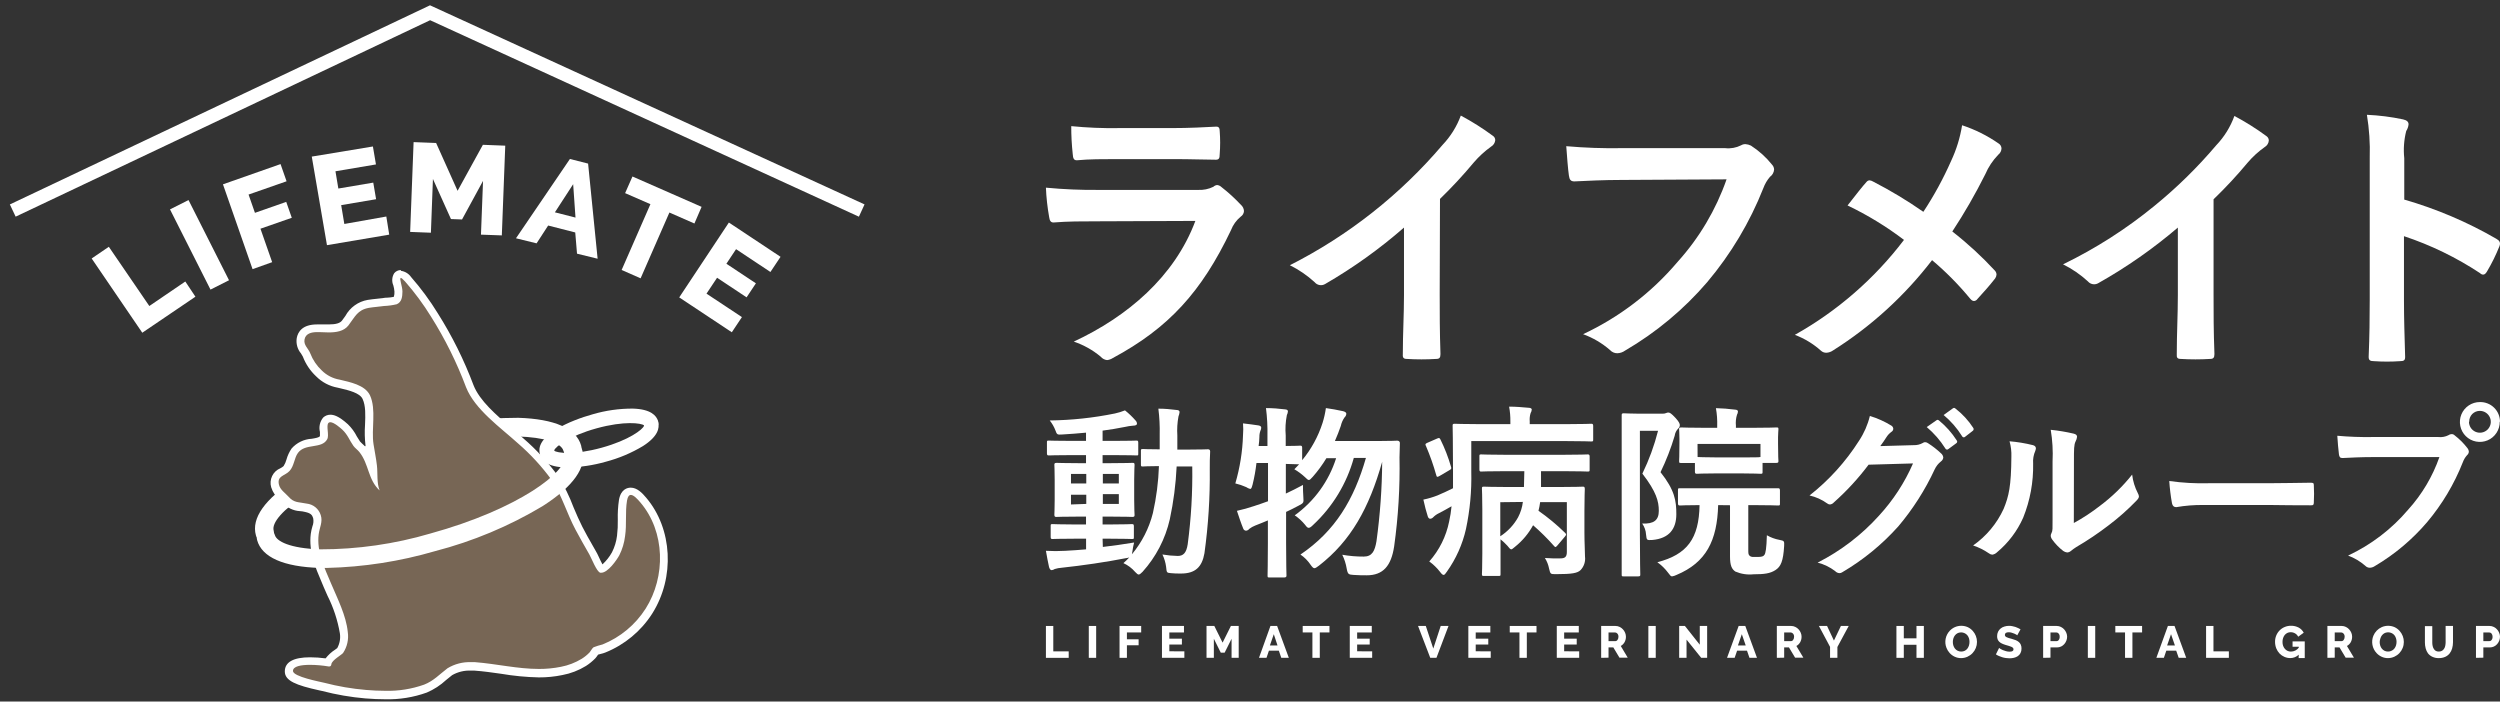
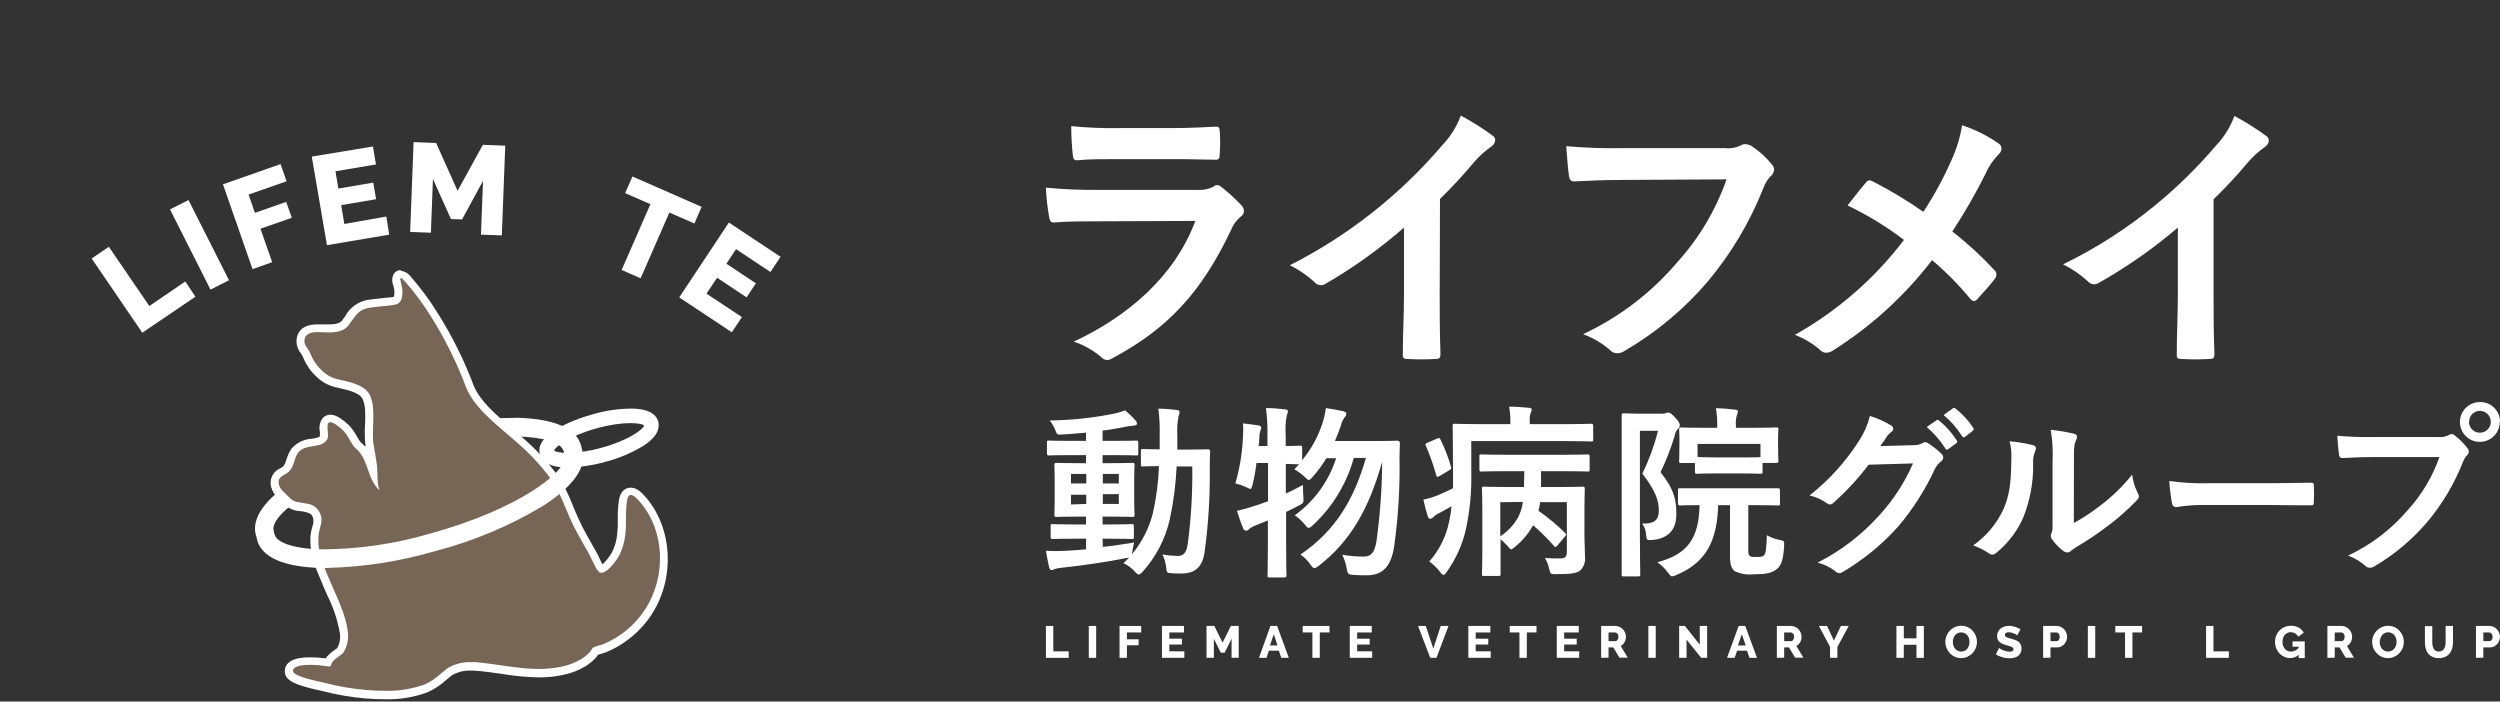
<svg xmlns="http://www.w3.org/2000/svg" width="196" height="55" viewBox="0 0 196 55" fill="none">
  <rect x="0" y="0" width="196" height="55" fill="#333333" stroke="none" />
  <path d="M11.155 26.086L7.187 20.265L8.532 19.348L11.707 23.991L14.528 22.07L15.321 23.261L11.155 26.086Z" fill="white" />
  <path d="M16.503 22.705L13.328 16.416L14.78 15.685L17.955 21.971L16.503 22.705Z" fill="white" />
  <path d="M19.801 21.102L17.48 14.451L21.995 12.864L22.467 14.213L19.487 15.253L19.987 16.686L22.44 15.828L22.876 17.074L20.42 17.931L21.337 20.554L19.801 21.102Z" fill="white" />
  <path d="M30.288 16.975L30.514 18.396L25.634 19.221L24.443 12.277L29.236 11.484L29.475 12.892L26.3 13.428L26.526 14.781L29.264 14.317L29.486 15.618L26.749 16.082L26.995 17.559L30.288 16.975Z" fill="white" />
  <path d="M37.708 18.396L37.87 14.182L36.224 17.206L35.355 17.174L33.942 14.031L33.783 18.245L32.156 18.182L32.426 11.142L34.192 11.21L35.874 14.96L37.858 11.353L39.612 11.42L39.343 18.455L37.708 18.396Z" fill="white" />
-   <path d="M44.682 12.463L46.107 12.825L46.853 20.284L45.238 19.888L45.099 18.225L42.976 17.681L42.068 19.078L40.453 18.681L44.682 12.463ZM45.119 17.058L44.936 14.44L43.504 16.646L45.119 17.058Z" fill="white" />
  <path d="M54.442 17.523L52.481 16.662L50.224 21.82L48.736 21.166L50.993 16.007L49.009 15.142L49.585 13.837L55.005 16.217L54.442 17.523Z" fill="white" />
  <path d="M58.167 24.86L57.374 26.05L53.251 23.316L57.144 17.447L61.195 20.134L60.401 21.324L57.707 19.535L56.949 20.677L59.263 22.213L58.532 23.312L56.219 21.776L55.39 23.022L58.167 24.86Z" fill="white" />
-   <path d="M67.559 16.507L33.716 1L1 16.507" stroke="white" stroke-width="1.06" stroke-miterlimit="10" />
  <path d="M20.758 42.501C20.599 42.502 20.446 42.449 20.32 42.353C20.195 42.257 20.104 42.122 20.063 41.97C19.69 40.628 20.77 39.109 23.178 37.573C25.321 36.204 28.309 34.954 31.598 34.045C34.534 33.189 37.576 32.755 40.633 32.756C43.486 32.843 45.193 33.597 45.562 34.938C45.588 35.03 45.596 35.125 45.585 35.22C45.574 35.314 45.544 35.406 45.498 35.489C45.452 35.572 45.39 35.645 45.315 35.704C45.241 35.763 45.155 35.807 45.064 35.833C44.972 35.859 44.877 35.867 44.782 35.856C44.688 35.845 44.596 35.816 44.513 35.769C44.43 35.723 44.357 35.661 44.298 35.586C44.239 35.512 44.195 35.426 44.169 35.335C43.832 34.109 38.915 33.545 31.983 35.454C25.051 37.363 21.115 40.374 21.456 41.6C21.506 41.786 21.48 41.983 21.385 42.15C21.29 42.316 21.133 42.438 20.948 42.489C20.886 42.503 20.821 42.507 20.758 42.501V42.501Z" fill="white" />
  <path d="M42.88 35.982C42.755 35.981 42.633 35.94 42.533 35.864C42.434 35.788 42.362 35.682 42.328 35.561C41.931 34.137 44.741 32.954 46.459 32.482C47.482 32.181 48.543 32.03 49.609 32.034C51.026 32.073 51.463 32.585 51.593 33.01C51.639 33.154 51.625 33.311 51.554 33.446C51.484 33.58 51.363 33.681 51.218 33.726C51.074 33.771 50.917 33.757 50.783 33.687C50.648 33.617 50.548 33.496 50.502 33.351C50.276 33.168 48.943 32.982 46.772 33.581C44.602 34.18 43.554 35.022 43.451 35.299C43.481 35.439 43.456 35.585 43.383 35.707C43.309 35.829 43.192 35.919 43.054 35.958C42.998 35.976 42.939 35.984 42.88 35.982V35.982Z" fill="white" />
  <path d="M30.201 54.449C29.737 54.449 29.241 54.429 28.674 54.381C27.553 54.286 26.442 54.096 25.352 53.814L25.126 53.762C23.277 53.366 22.654 53.056 22.654 52.572C22.654 52.088 23.214 51.778 24.309 51.778C24.774 51.781 25.238 51.818 25.698 51.889C25.872 51.567 26.133 51.301 26.452 51.12C26.524 51.071 26.595 51.017 26.662 50.961C26.924 50.541 27.028 50.042 26.956 49.552C26.776 48.492 26.439 47.465 25.956 46.505C25.852 46.275 25.753 46.053 25.662 45.83L25.511 45.477C25.019 44.327 24.507 43.136 24.674 41.823C24.7 41.64 24.739 41.46 24.789 41.283C24.893 41.019 24.913 40.729 24.845 40.454C24.788 40.264 24.675 40.096 24.52 39.973C24.366 39.849 24.177 39.776 23.98 39.763C23.825 39.728 23.69 39.712 23.583 39.692C23.355 39.683 23.132 39.627 22.927 39.527C22.722 39.428 22.54 39.286 22.392 39.112C22.325 39.037 22.25 38.97 22.174 38.898C21.898 38.685 21.694 38.393 21.587 38.061C21.513 37.834 21.532 37.587 21.638 37.374C21.744 37.16 21.929 36.997 22.154 36.918C22.275 36.857 22.386 36.778 22.484 36.684C22.622 36.496 22.721 36.283 22.777 36.057C22.851 35.784 22.969 35.526 23.127 35.291C23.301 35.094 23.514 34.935 23.752 34.823C23.99 34.711 24.248 34.649 24.511 34.641C24.968 34.565 25.257 34.51 25.392 34.244C25.423 34.081 25.423 33.914 25.392 33.752C25.353 33.603 25.347 33.448 25.374 33.297C25.402 33.147 25.462 33.004 25.551 32.879C25.647 32.79 25.773 32.742 25.904 32.744C26.011 32.744 26.333 32.744 27.063 33.41C27.325 33.663 27.541 33.96 27.702 34.287C27.784 34.439 27.874 34.586 27.971 34.728C28.033 34.803 28.1 34.872 28.174 34.934C28.266 35.016 28.352 35.103 28.432 35.196C28.763 35.651 29.011 36.16 29.166 36.7L29.261 36.974C29.261 36.803 29.261 36.64 29.233 36.486C29.19 36.136 29.13 35.779 29.067 35.434C29.035 35.236 28.999 35.037 28.967 34.835C28.905 34.308 28.893 33.777 28.932 33.248C28.963 32.478 28.995 31.684 28.713 31.077C28.432 30.47 27.479 30.24 26.781 30.073L26.555 30.022C25.969 29.925 25.428 29.648 25.007 29.228C24.578 28.828 24.246 28.335 24.035 27.788C23.987 27.68 23.927 27.577 23.857 27.482C23.742 27.35 23.657 27.194 23.607 27.025C23.558 26.857 23.546 26.68 23.571 26.506C23.734 25.693 24.579 25.693 24.857 25.693H25.047H25.257C25.424 25.693 25.595 25.693 25.769 25.693C26.444 25.693 26.845 25.562 27.067 25.268C27.17 25.137 27.257 25.01 27.34 24.891C27.706 24.371 28.019 23.919 28.88 23.768C29.102 23.729 29.325 23.709 29.551 23.685C29.777 23.661 29.892 23.649 30.059 23.625C30.154 23.625 30.277 23.602 30.408 23.59C30.605 23.585 30.801 23.558 30.991 23.506C31.178 23.431 31.237 23.264 31.241 22.8C31.23 22.614 31.198 22.431 31.146 22.252C31.07 21.939 31.023 21.729 31.146 21.562C31.216 21.484 31.315 21.437 31.42 21.431C31.602 21.431 31.757 21.562 31.995 21.828C32.76 22.693 33.451 23.623 34.058 24.605C35.171 26.37 36.102 28.244 36.836 30.196C37.344 31.49 38.677 32.629 39.856 33.637C40.197 33.926 40.526 34.208 40.824 34.482C41.83 35.349 42.733 36.328 43.514 37.402C43.988 38.155 44.387 38.952 44.705 39.783C44.923 40.303 45.149 40.843 45.407 41.339C45.665 41.835 45.947 42.319 46.2 42.795L46.482 43.287C46.53 43.374 46.597 43.517 46.673 43.684C46.804 43.994 46.966 44.291 47.157 44.569C47.458 44.529 48.034 43.827 48.28 43.378C48.503 42.939 48.645 42.463 48.7 41.974C48.754 41.542 48.775 41.107 48.764 40.672C48.75 40.173 48.779 39.674 48.851 39.18C48.954 38.565 49.28 38.474 49.462 38.474C49.788 38.474 50.089 38.751 50.442 39.168C52.426 41.485 52.609 45.148 50.887 47.878C50.044 49.194 48.812 50.216 47.363 50.802C47.28 50.834 47.161 50.866 47.038 50.898C46.927 50.923 46.818 50.956 46.712 50.997C46.675 51.041 46.641 51.087 46.609 51.136C46.565 51.203 46.515 51.268 46.462 51.33C46.258 51.54 46.03 51.726 45.784 51.886C45.248 52.214 44.656 52.441 44.038 52.556C43.453 52.675 42.857 52.733 42.26 52.731C41.279 52.708 40.3 52.614 39.332 52.449C38.645 52.35 37.935 52.247 37.229 52.199H36.955C36.367 52.17 35.783 52.315 35.276 52.616C35.11 52.743 34.951 52.874 34.796 53.013C34.377 53.404 33.894 53.72 33.368 53.949C32.353 54.311 31.279 54.481 30.201 54.449V54.449Z" fill="#776655" />
  <path d="M31.416 21.784C31.467 21.784 31.57 21.868 31.761 22.074C32.514 22.932 33.194 23.852 33.793 24.824C34.893 26.571 35.813 28.426 36.538 30.359C37.225 32.105 39.261 33.534 40.61 34.76C41.596 35.612 42.481 36.575 43.248 37.629C44.042 38.819 44.439 40.243 45.113 41.513C45.459 42.172 45.836 42.819 46.205 43.469C46.383 43.787 46.788 44.846 47.066 44.902H47.141C47.669 44.902 48.371 43.874 48.554 43.533C48.791 43.062 48.944 42.553 49.006 42.029C49.145 41.108 49.006 40.152 49.157 39.252C49.212 38.926 49.323 38.803 49.458 38.803C49.681 38.803 49.966 39.113 50.2 39.386C52.164 41.684 52.204 45.219 50.617 47.719C49.811 48.983 48.63 49.964 47.24 50.525C47 50.584 46.764 50.658 46.534 50.747C46.427 50.818 46.324 51.029 46.228 51.144C46.044 51.337 45.836 51.506 45.609 51.648C45.106 51.955 44.55 52.169 43.971 52.279C43.406 52.392 42.832 52.448 42.256 52.445C40.578 52.445 38.947 52.048 37.245 51.913H36.951C36.294 51.885 35.644 52.052 35.082 52.394C34.467 52.862 33.991 53.386 33.253 53.675C32.274 54.022 31.24 54.186 30.201 54.159C29.694 54.159 29.19 54.132 28.702 54.092C27.598 53.999 26.504 53.812 25.432 53.532C25.103 53.449 22.968 53.052 22.968 52.604C22.968 52.235 23.599 52.124 24.309 52.124C24.798 52.127 25.287 52.169 25.769 52.251H25.813C25.983 52.251 25.98 52.064 25.98 52.064C26.039 51.747 26.773 51.35 26.896 51.195C27.219 50.711 27.35 50.124 27.265 49.548C27.138 48.255 26.452 46.922 25.952 45.735C25.452 44.549 24.813 43.247 24.984 41.89C25.051 41.351 25.321 40.922 25.146 40.382C25.07 40.141 24.925 39.927 24.729 39.767C24.533 39.607 24.295 39.508 24.043 39.482C23.381 39.343 23.063 39.442 22.611 38.93C22.353 38.644 21.972 38.406 21.873 38.01C21.694 37.295 22.329 37.323 22.698 36.926C23.067 36.529 23.063 35.91 23.361 35.506C23.936 34.732 25.218 35.22 25.65 34.442C25.833 34.117 25.543 33.355 25.757 33.153C25.775 33.135 25.796 33.121 25.819 33.113C25.843 33.104 25.867 33.1 25.892 33.101C26.19 33.101 26.706 33.565 26.841 33.688C27.265 34.085 27.4 34.526 27.706 34.954C27.829 35.129 28.039 35.268 28.174 35.438C28.936 36.391 28.837 37.601 29.761 38.45C29.527 37.855 29.622 37.125 29.551 36.494C29.487 35.934 29.372 35.387 29.285 34.831C29.098 33.641 29.519 32.113 29.007 30.994C28.61 30.169 27.42 29.958 26.626 29.764C26.098 29.675 25.61 29.424 25.23 29.046C24.831 28.673 24.521 28.214 24.325 27.705C24.174 27.308 23.785 27.062 23.877 26.602C23.968 26.141 24.428 26.038 24.853 26.038H25.031C25.257 26.038 25.511 26.062 25.765 26.062C26.357 26.062 26.956 25.974 27.313 25.518C27.845 24.824 28.019 24.296 28.932 24.133C29.329 24.066 29.725 24.05 30.102 23.991C30.441 23.977 30.777 23.931 31.106 23.852C31.503 23.681 31.547 23.256 31.551 22.86C31.555 22.463 31.277 21.8 31.424 21.8L31.416 21.784ZM31.424 21.173C31.324 21.172 31.225 21.194 31.135 21.238C31.044 21.281 30.965 21.344 30.904 21.423C30.816 21.566 30.764 21.728 30.753 21.895C30.742 22.063 30.772 22.23 30.84 22.384C30.883 22.537 30.911 22.693 30.924 22.852C30.934 22.994 30.918 23.136 30.876 23.272C30.713 23.307 30.547 23.328 30.38 23.336C30.245 23.336 30.122 23.348 30.011 23.372C29.844 23.395 29.682 23.411 29.515 23.427C29.348 23.443 29.059 23.475 28.821 23.514C28.454 23.578 28.108 23.724 27.806 23.942C27.504 24.159 27.256 24.441 27.079 24.768C26.999 24.883 26.912 25.006 26.813 25.133C26.654 25.34 26.333 25.435 25.765 25.435C25.599 25.435 25.428 25.435 25.269 25.435H25.051H24.853C23.71 25.435 23.357 26.014 23.265 26.502C23.231 26.716 23.243 26.935 23.3 27.144C23.358 27.353 23.459 27.547 23.599 27.712C23.653 27.789 23.701 27.87 23.742 27.955C23.967 28.542 24.322 29.072 24.781 29.502C25.242 29.968 25.835 30.28 26.48 30.395L26.71 30.45C27.345 30.601 28.214 30.808 28.428 31.28C28.678 31.819 28.65 32.542 28.618 33.307C28.58 33.855 28.593 34.405 28.658 34.95C28.658 34.99 28.658 35.029 28.678 35.069C28.589 34.961 28.491 34.862 28.384 34.772C28.327 34.723 28.274 34.67 28.226 34.613C28.138 34.486 28.059 34.347 27.976 34.216C27.798 33.862 27.562 33.54 27.277 33.264C26.539 32.593 26.142 32.514 25.904 32.514C25.693 32.512 25.49 32.591 25.337 32.736C25.209 32.892 25.119 33.075 25.075 33.271C25.031 33.468 25.034 33.672 25.083 33.867C25.09 33.978 25.09 34.089 25.083 34.2C25 34.299 24.781 34.343 24.444 34.399C24.141 34.414 23.845 34.49 23.572 34.622C23.299 34.754 23.056 34.94 22.857 35.168C22.679 35.431 22.545 35.72 22.46 36.026C22.412 36.208 22.335 36.382 22.234 36.541C22.157 36.609 22.071 36.666 21.98 36.712C21.697 36.828 21.467 37.045 21.335 37.32C21.202 37.596 21.176 37.91 21.262 38.204C21.383 38.594 21.619 38.939 21.94 39.192L22.139 39.39C22.31 39.592 22.521 39.756 22.759 39.874C22.996 39.991 23.255 40.059 23.519 40.073C23.642 40.073 23.769 40.105 23.916 40.136C24.357 40.232 24.472 40.367 24.551 40.617C24.596 40.836 24.576 41.064 24.492 41.271C24.435 41.461 24.393 41.655 24.365 41.85C24.19 43.247 24.741 44.533 25.23 45.672C25.277 45.787 25.329 45.902 25.376 46.021C25.472 46.243 25.571 46.469 25.674 46.7C26.143 47.63 26.471 48.625 26.646 49.652C26.707 50.05 26.635 50.458 26.44 50.81L26.273 50.933C25.987 51.117 25.735 51.347 25.527 51.616C25.125 51.561 24.719 51.533 24.313 51.532C23.008 51.532 22.329 51.906 22.329 52.64C22.329 53.374 23.206 53.723 25.047 54.128L25.265 54.175C26.371 54.463 27.5 54.657 28.638 54.755C29.209 54.802 29.717 54.822 30.19 54.822C31.305 54.852 32.417 54.673 33.467 54.294C34.025 54.054 34.538 53.72 34.983 53.306C35.142 53.175 35.292 53.048 35.451 52.929C35.903 52.672 36.42 52.549 36.939 52.576H37.193C37.888 52.624 38.59 52.727 39.272 52.822C40.255 52.99 41.248 53.086 42.245 53.108C42.863 53.112 43.48 53.05 44.086 52.925C44.742 52.803 45.37 52.561 45.939 52.211C46.206 52.04 46.452 51.839 46.673 51.612C46.739 51.539 46.798 51.461 46.851 51.378C46.862 51.358 46.876 51.339 46.891 51.322L47.097 51.267C47.222 51.24 47.344 51.203 47.462 51.156C48.973 50.546 50.256 49.481 51.133 48.108C52.93 45.267 52.72 41.45 50.665 39.025C50.335 38.629 49.938 38.232 49.446 38.232C49.22 38.232 48.673 38.327 48.526 39.2C48.451 39.711 48.42 40.227 48.435 40.743C48.445 41.164 48.425 41.584 48.375 42.001C48.32 42.455 48.185 42.895 47.978 43.303C47.782 43.656 47.53 43.974 47.232 44.247C47.125 44.053 46.998 43.775 46.931 43.632C46.863 43.489 46.788 43.323 46.728 43.235C46.633 43.073 46.538 42.906 46.447 42.739C46.177 42.267 45.899 41.779 45.653 41.295C45.407 40.811 45.189 40.303 44.962 39.767C44.648 38.924 44.249 38.114 43.772 37.351C42.979 36.256 42.062 35.257 41.038 34.375C40.733 34.097 40.407 33.815 40.058 33.522C38.911 32.538 37.606 31.423 37.126 30.204C36.386 28.231 35.446 26.339 34.32 24.558C33.704 23.556 33.004 22.607 32.229 21.721C32.138 21.589 32.02 21.478 31.883 21.394C31.747 21.31 31.594 21.255 31.436 21.233L31.424 21.173Z" fill="white" />
  <path d="M25.634 44.525C25.448 44.525 25.265 44.525 25.087 44.525C22.23 44.442 20.528 43.688 20.159 42.347C20.133 42.255 20.125 42.16 20.136 42.065C20.147 41.971 20.176 41.879 20.222 41.796C20.268 41.713 20.331 41.64 20.405 41.581C20.48 41.522 20.565 41.478 20.657 41.452C20.748 41.426 20.844 41.418 20.938 41.429C21.033 41.44 21.124 41.469 21.207 41.516C21.29 41.562 21.363 41.624 21.422 41.699C21.482 41.773 21.525 41.858 21.551 41.95C21.678 42.422 22.694 42.997 25.123 43.069C28.036 43.069 30.934 42.652 33.729 41.831C40.665 39.922 44.598 36.914 44.256 35.684C44.204 35.5 44.227 35.302 44.32 35.134C44.413 34.966 44.57 34.842 44.754 34.79C44.939 34.737 45.137 34.76 45.305 34.853C45.473 34.947 45.596 35.103 45.649 35.288C46.022 36.629 44.943 38.148 42.534 39.684C39.91 41.255 37.075 42.441 34.114 43.208C31.357 44.014 28.506 44.456 25.634 44.525Z" fill="white" />
  <path d="M44.526 36.648H44.332C42.915 36.609 42.479 36.097 42.348 35.672C42.303 35.528 42.317 35.371 42.387 35.237C42.457 35.102 42.578 35.001 42.723 34.956C42.867 34.911 43.024 34.925 43.158 34.995C43.293 35.066 43.394 35.186 43.439 35.331C43.669 35.518 44.998 35.7 47.169 35.101C49.339 34.502 50.387 33.665 50.49 33.387C50.459 33.241 50.486 33.089 50.566 32.963C50.646 32.837 50.771 32.747 50.916 32.712C51.061 32.678 51.214 32.701 51.342 32.777C51.47 32.854 51.563 32.977 51.601 33.121C51.716 33.545 51.601 34.208 50.411 34.97C49.497 35.519 48.51 35.934 47.478 36.204C46.517 36.478 45.525 36.627 44.526 36.648V36.648Z" fill="white" />
  <path d="M85.995 17.351C84.86 17.351 83.695 17.351 82.59 17.443C82.383 17.443 82.291 17.305 82.253 17.013C82.117 16.253 82.032 15.484 82 14.713C83.386 14.845 84.779 14.903 86.171 14.889H93.924C94.34 14.911 94.754 14.827 95.128 14.644C95.209 14.565 95.314 14.517 95.427 14.506C95.554 14.522 95.672 14.578 95.764 14.667C96.312 15.093 96.824 15.563 97.298 16.07C97.366 16.13 97.422 16.203 97.461 16.284C97.501 16.366 97.523 16.455 97.528 16.545C97.523 16.633 97.498 16.719 97.454 16.795C97.41 16.871 97.349 16.935 97.275 16.983C96.931 17.265 96.666 17.632 96.508 18.048C94.208 22.879 91.623 25.716 87.245 28.07C87.109 28.159 86.954 28.214 86.793 28.232C86.598 28.209 86.42 28.113 86.294 27.963C85.671 27.442 84.955 27.042 84.185 26.782C88.38 24.827 92.084 21.698 93.717 17.32L85.995 17.351ZM87.529 12.474C86.509 12.474 85.374 12.474 84.423 12.566C84.193 12.566 84.124 12.428 84.101 12.067C84.022 11.344 83.984 10.617 83.986 9.889C85.224 10.011 86.469 10.063 87.713 10.043H91.792C93.272 10.043 94.468 9.974 95.358 9.928C95.557 9.928 95.626 10.043 95.626 10.296C95.672 10.886 95.672 11.478 95.626 12.067C95.626 12.451 95.557 12.543 95.22 12.52C94.453 12.52 93.402 12.474 92.022 12.474H87.529Z" fill="white" />
  <path d="M112.872 23.033C112.872 24.566 112.872 25.939 112.933 27.756C112.933 28.047 112.849 28.14 112.596 28.14C111.83 28.187 111.062 28.187 110.295 28.14C110.05 28.14 109.958 28.047 109.981 27.779C109.981 26.146 110.073 24.674 110.073 23.125V17.841C108.161 19.513 106.091 20.994 103.893 22.266C103.762 22.345 103.607 22.375 103.457 22.349C103.306 22.324 103.17 22.245 103.072 22.128C102.489 21.593 101.834 21.144 101.124 20.794C105.702 18.476 109.771 15.27 113.094 11.362C113.724 10.701 114.212 9.918 114.528 9.061C115.404 9.529 116.245 10.059 117.043 10.649C117.101 10.686 117.147 10.737 117.18 10.797C117.212 10.858 117.228 10.925 117.227 10.994C117.216 11.096 117.182 11.195 117.126 11.281C117.07 11.368 116.994 11.44 116.905 11.492C116.404 11.85 115.948 12.267 115.548 12.734C114.715 13.734 113.829 14.689 112.895 15.595L112.872 23.033Z" fill="white" />
  <path d="M127.173 14.107C125.701 14.107 124.405 14.176 123.431 14.222C123.14 14.222 123.048 14.084 123.002 13.762C122.933 13.309 122.841 12.129 122.795 11.461C124.243 11.588 125.697 11.64 127.15 11.615H135.256C135.683 11.664 136.114 11.586 136.498 11.393C136.602 11.33 136.722 11.298 136.843 11.3C136.992 11.31 137.138 11.349 137.272 11.415C137.902 11.821 138.461 12.326 138.929 12.911C139.028 13.014 139.086 13.151 139.09 13.294C139.081 13.407 139.048 13.516 138.992 13.614C138.936 13.712 138.86 13.796 138.768 13.862C138.541 14.124 138.365 14.426 138.246 14.751C137.187 17.429 135.701 19.918 133.845 22.12C132.012 24.256 129.835 26.07 127.404 27.488C127.225 27.617 127.011 27.69 126.79 27.695C126.683 27.695 126.577 27.672 126.48 27.628C126.382 27.585 126.294 27.521 126.223 27.442C125.602 26.902 124.887 26.481 124.114 26.2C126.965 24.864 129.495 22.929 131.529 20.525C133.224 18.647 134.528 16.449 135.363 14.061L127.173 14.107Z" fill="white" />
  <path d="M152.969 12.612C153.385 11.726 153.674 10.787 153.828 9.82C154.845 10.155 155.809 10.636 156.688 11.247C156.755 11.287 156.811 11.343 156.851 11.41C156.891 11.477 156.914 11.552 156.918 11.63C156.915 11.727 156.891 11.822 156.848 11.908C156.804 11.994 156.741 12.069 156.665 12.129C156.234 12.573 155.888 13.093 155.645 13.662C154.873 15.207 154.01 16.705 153.061 18.148C154.254 19.078 155.37 20.104 156.397 21.215C156.478 21.3 156.524 21.412 156.527 21.53C156.519 21.637 156.482 21.741 156.42 21.829C155.959 22.419 155.507 22.918 155.032 23.439C155.002 23.485 154.963 23.523 154.916 23.551C154.87 23.579 154.817 23.596 154.763 23.6C154.648 23.6 154.556 23.531 154.441 23.393C153.544 22.306 152.551 21.303 151.474 20.395C149.325 23.193 146.697 25.59 143.713 27.472C143.56 27.581 143.38 27.644 143.192 27.656C143.033 27.66 142.88 27.603 142.763 27.495C142.163 26.958 141.469 26.537 140.715 26.253C144.049 24.385 146.961 21.85 149.273 18.808C147.893 17.76 146.411 16.856 144.848 16.108C145.5 15.273 146.045 14.575 146.344 14.253C146.372 14.219 146.407 14.191 146.447 14.171C146.486 14.151 146.53 14.14 146.574 14.138C146.669 14.148 146.76 14.18 146.842 14.23C148.21 14.933 149.53 15.727 150.791 16.607C151.628 15.338 152.356 14.002 152.969 12.612V12.612Z" fill="white" />
  <path d="M173.543 23.033C173.543 24.566 173.543 25.939 173.612 27.756C173.612 28.047 173.52 28.14 173.274 28.14C172.508 28.187 171.74 28.187 170.974 28.14C170.721 28.14 170.636 28.047 170.659 27.779C170.659 26.146 170.744 24.674 170.744 23.125V17.841C168.812 19.492 166.724 20.951 164.51 22.197C164.405 22.259 164.286 22.291 164.165 22.289C164.074 22.287 163.984 22.265 163.902 22.225C163.82 22.186 163.747 22.129 163.689 22.059C163.107 21.524 162.451 21.075 161.742 20.724C164.306 19.48 166.715 17.938 168.919 16.131C170.671 14.704 172.289 13.117 173.75 11.392C174.38 10.733 174.866 9.95 175.176 9.092C176.055 9.558 176.898 10.088 177.699 10.679C177.754 10.718 177.799 10.77 177.83 10.83C177.861 10.89 177.876 10.957 177.875 11.024C177.866 11.126 177.833 11.225 177.778 11.312C177.724 11.398 177.649 11.471 177.561 11.523C177.058 11.878 176.602 12.296 176.203 12.765C175.37 13.767 174.481 14.721 173.543 15.625V23.033Z" fill="white" />
-   <path d="M188.494 15.648C191.012 16.373 193.433 17.404 195.702 18.715C195.955 18.854 196.07 19.015 195.955 19.306C195.683 19.99 195.357 20.651 194.981 21.284C194.889 21.438 194.797 21.53 194.682 21.53C194.635 21.529 194.59 21.518 194.547 21.498C194.505 21.478 194.467 21.45 194.437 21.415C192.584 20.191 190.578 19.216 188.471 18.516V23.531C188.471 25.003 188.517 26.345 188.563 27.979C188.563 28.247 188.471 28.316 188.149 28.316C187.477 28.362 186.804 28.362 186.132 28.316C185.818 28.316 185.703 28.247 185.703 27.979C185.772 26.299 185.787 24.957 185.787 23.508V12.359C185.823 11.235 185.748 10.11 185.565 9C186.519 9.042 187.468 9.163 188.402 9.36C188.716 9.429 188.831 9.567 188.831 9.751C188.812 9.937 188.749 10.116 188.647 10.273C188.471 10.969 188.419 11.691 188.494 12.405V15.648Z" fill="white" />
  <path d="M86.463 42.88C87.239 42.79 88.065 42.676 88.915 42.532C88.857 42.751 88.814 42.973 88.786 43.198L88.741 43.457C89.526 42.516 90.088 41.411 90.388 40.223C90.66 39.013 90.819 37.781 90.861 36.542C90.01 36.542 89.692 36.571 89.622 36.571C89.463 36.571 89.448 36.571 89.448 36.412V35.362C89.448 35.218 89.448 35.203 89.622 35.203C89.692 35.203 90.025 35.228 90.92 35.228C90.92 34.855 90.92 34.482 90.92 34.074C90.936 33.394 90.901 32.714 90.816 32.039C91.338 32.039 91.756 32.084 92.259 32.144C92.403 32.144 92.478 32.213 92.478 32.303C92.467 32.421 92.438 32.536 92.393 32.646C92.301 33.138 92.271 33.639 92.303 34.139C92.303 34.527 92.303 34.89 92.303 35.248H93.129C94.239 35.248 94.622 35.223 94.702 35.223C94.781 35.223 94.876 35.248 94.876 35.392C94.846 35.89 94.846 36.303 94.846 36.766C94.871 38.977 94.732 41.187 94.428 43.377C94.239 44.457 93.707 44.965 92.592 44.965C92.289 44.965 92.045 44.965 91.801 44.935C91.468 44.905 91.468 44.905 91.423 44.437C91.378 44.102 91.281 43.776 91.134 43.472C91.531 43.54 91.931 43.578 92.333 43.586C92.766 43.586 93.01 43.358 93.115 42.676C93.384 40.653 93.504 38.612 93.473 36.571H92.249C92.184 37.965 92.004 39.351 91.712 40.716C91.364 42.247 90.629 43.664 89.577 44.83C89.433 44.974 89.348 45.044 89.274 45.044C89.199 45.044 89.129 44.974 89 44.845C88.746 44.548 88.43 44.31 88.075 44.149C88.234 44.004 88.393 43.86 88.537 43.701C88.449 43.733 88.357 43.753 88.264 43.761C86.736 44.064 84.856 44.338 83.229 44.512C83.046 44.524 82.866 44.557 82.692 44.611C82.619 44.66 82.535 44.691 82.448 44.701C82.363 44.701 82.289 44.611 82.244 44.452C82.159 44.079 82.075 43.616 82 43.183C82.505 43.214 83.012 43.214 83.517 43.183C84.015 43.154 84.567 43.124 85.149 43.069V42.233H84.289C83.035 42.233 82.617 42.258 82.527 42.258C82.438 42.258 82.373 42.258 82.373 42.114V41.248C82.373 41.104 82.373 41.089 82.527 41.089C82.682 41.089 83.025 41.119 84.289 41.119H85.144V40.502H84.562C83.338 40.502 82.92 40.527 82.831 40.527C82.741 40.527 82.662 40.527 82.662 40.367C82.662 40.208 82.687 39.935 82.687 39.173V37.626C82.687 36.85 82.662 36.517 82.662 36.442C82.662 36.367 82.662 36.288 82.831 36.288C83 36.288 83.328 36.313 84.562 36.313H85.144V35.681H84.075C82.776 35.681 82.328 35.706 82.239 35.706C82.149 35.706 82.08 35.706 82.08 35.551V34.696C82.08 34.551 82.08 34.542 82.239 34.542C82.398 34.542 82.776 34.566 84.075 34.566H85.144V33.92C84.522 33.974 83.9 34.034 83.279 34.064C82.876 34.094 82.861 34.064 82.746 33.745C82.639 33.463 82.488 33.2 82.299 32.964C84.015 32.943 85.726 32.76 87.408 32.417C87.678 32.358 87.942 32.276 88.199 32.173C88.497 32.412 88.774 32.677 89.025 32.964C89.061 32.998 89.089 33.039 89.109 33.085C89.129 33.13 89.139 33.179 89.139 33.228C89.139 33.313 89.025 33.372 88.836 33.372C88.618 33.388 88.402 33.421 88.189 33.472C87.612 33.586 87.03 33.686 86.443 33.761V34.566H87.279C88.562 34.566 89.01 34.542 89.095 34.542C89.179 34.542 89.239 34.542 89.239 34.696V35.551C89.239 35.696 89.239 35.706 89.124 35.706C89.01 35.706 88.562 35.681 87.279 35.681H86.443V36.313H87.06C88.274 36.313 88.692 36.288 88.791 36.288C88.891 36.288 88.95 36.288 88.95 36.442C88.95 36.596 88.92 36.85 88.92 37.626V39.173C88.92 39.935 88.95 40.283 88.95 40.367C88.95 40.452 88.95 40.527 88.791 40.527C88.632 40.527 88.294 40.502 87.06 40.502H86.443V41.119H86.975C88.214 41.119 88.647 41.089 88.736 41.089C88.826 41.089 88.896 41.089 88.896 41.248V42.114C88.896 42.248 88.896 42.258 88.736 42.258C88.577 42.258 88.214 42.233 86.975 42.233H86.443L86.463 42.88ZM85.164 37.905V37.154H83.965V37.905H85.164ZM85.164 39.507V38.785H83.965V39.551L85.164 39.507ZM86.463 37.154V37.905H87.716V37.154H86.463ZM87.716 38.741H86.463V39.507H87.716V38.741Z" fill="white" />
  <path d="M98.507 36.298C98.442 36.868 98.341 37.433 98.203 37.989C98.134 38.233 98.104 38.333 98.014 38.333C97.902 38.303 97.796 38.254 97.701 38.188C97.427 38.066 97.142 37.97 96.85 37.9C97.21 36.67 97.413 35.4 97.452 34.119C97.478 33.811 97.478 33.501 97.452 33.193C97.84 33.238 98.318 33.298 98.661 33.352C98.82 33.382 98.88 33.442 98.88 33.527C98.879 33.608 98.859 33.689 98.82 33.761C98.761 33.92 98.733 34.088 98.736 34.258C98.736 34.492 98.706 34.721 98.676 34.965H99.368V34.173C99.383 33.445 99.344 32.717 99.253 31.994C99.785 31.994 100.248 32.034 100.746 32.094C100.89 32.094 100.974 32.168 100.974 32.238C100.967 32.344 100.939 32.447 100.89 32.542C100.785 33.069 100.755 33.608 100.8 34.144V34.965C101.567 34.965 101.855 34.94 101.93 34.94C102.004 34.94 102.089 34.94 102.089 35.084V36.079C102.805 35.213 103.349 34.218 103.691 33.148C103.809 32.772 103.896 32.386 103.95 31.994C104.338 32.049 104.885 32.139 105.303 32.238C105.462 32.283 105.552 32.343 105.552 32.442C105.543 32.553 105.491 32.657 105.407 32.731C105.269 32.93 105.171 33.155 105.119 33.392C104.989 33.785 104.83 34.173 104.656 34.576H108.019C109.114 34.576 109.462 34.547 109.547 34.547C109.631 34.547 109.751 34.591 109.751 34.736C109.751 35.124 109.721 35.517 109.721 35.86C109.765 38.189 109.625 40.518 109.303 42.825C109.074 44.367 108.437 45.104 107.154 45.104C106.895 45.104 106.487 45.104 106.114 45.074C105.741 45.044 105.666 45.044 105.581 44.577C105.519 44.2 105.402 43.834 105.233 43.492C105.79 43.591 106.354 43.639 106.92 43.636C107.572 43.636 107.785 43.203 107.915 42.437C108.199 40.371 108.349 38.289 108.363 36.203C107.338 39.84 105.905 42.407 103.412 44.343C103.238 44.472 103.134 44.547 103.049 44.547C102.965 44.547 102.875 44.457 102.746 44.273C102.536 43.959 102.267 43.689 101.955 43.477C104.681 41.631 106.154 39.163 107.089 35.9H106.139C105.583 37.913 104.479 39.731 102.95 41.154C102.79 41.313 102.691 41.382 102.601 41.382C102.512 41.382 102.442 41.313 102.313 41.139C102.081 40.855 101.81 40.607 101.507 40.402C103.041 39.297 104.179 37.727 104.751 35.925H103.989C103.677 36.441 103.319 36.929 102.92 37.382C102.761 37.556 102.691 37.631 102.616 37.631C102.542 37.631 102.457 37.556 102.298 37.397C102.047 37.166 101.772 36.962 101.477 36.79L101.85 36.402L100.81 36.372V38.696C101.233 38.497 101.681 38.278 102.154 38.019C102.154 38.278 102.154 38.666 102.183 38.984C102.213 39.417 102.213 39.432 101.825 39.636C101.437 39.84 101.144 39.994 100.83 40.134V42.572C100.83 44.218 100.86 45.059 100.86 45.114C100.86 45.169 100.86 45.273 100.701 45.273H99.532C99.387 45.273 99.377 45.273 99.377 45.114C99.377 44.955 99.402 44.218 99.402 42.586V40.8C99.074 40.945 98.726 41.074 98.407 41.203C98.242 41.268 98.086 41.355 97.945 41.462C97.915 41.501 97.879 41.534 97.837 41.559C97.795 41.583 97.749 41.599 97.701 41.606C97.651 41.607 97.602 41.592 97.561 41.564C97.52 41.535 97.489 41.494 97.472 41.447C97.298 41.029 97.124 40.497 96.975 40.049C97.434 39.949 97.887 39.822 98.333 39.671C98.691 39.556 99.054 39.427 99.412 39.298V36.298H98.507Z" fill="white" />
  <path d="M115.349 36.974C115.385 38.486 115.245 39.998 114.931 41.477C114.659 42.678 114.152 43.812 113.438 44.815C113.324 44.984 113.254 45.074 113.179 45.074C113.105 45.074 113.02 44.999 112.891 44.825C112.652 44.518 112.371 44.246 112.055 44.019C112.842 43.132 113.379 42.053 113.612 40.89C113.701 40.495 113.764 40.094 113.801 39.691C113.453 39.89 113.125 40.079 112.806 40.238C112.639 40.317 112.488 40.425 112.359 40.557C112.329 40.59 112.293 40.617 112.253 40.637C112.213 40.657 112.169 40.668 112.125 40.671C112.055 40.671 111.98 40.611 111.941 40.497C111.826 40.139 111.692 39.646 111.592 39.169C111.971 39.091 112.342 38.981 112.702 38.84C113.14 38.651 113.558 38.462 113.916 38.278C113.916 37.87 113.916 37.437 113.916 36.974C113.916 34.537 113.886 33.492 113.886 33.382C113.886 33.273 113.886 33.223 114.045 33.223C114.204 33.223 114.637 33.253 116.035 33.253H118.413V33.039C118.418 32.65 118.385 32.262 118.314 31.88C118.846 31.88 119.339 31.925 119.856 31.97C120 31.97 120.09 32.039 120.09 32.099C120.086 32.201 120.055 32.301 120 32.387C119.936 32.593 119.912 32.809 119.931 33.024V33.253H122.786C124.199 33.253 124.662 33.223 124.747 33.223C124.831 33.223 124.906 33.223 124.906 33.382V34.437C124.906 34.596 124.906 34.611 124.747 34.611C124.587 34.611 124.199 34.581 122.786 34.581H115.349V36.974ZM112.647 34.392C112.816 34.323 112.846 34.308 112.921 34.437C113.264 35.127 113.544 35.846 113.757 36.586C113.801 36.731 113.801 36.776 113.612 36.875L112.876 37.308C112.672 37.422 112.647 37.412 112.602 37.253C112.384 36.475 112.115 35.712 111.796 34.969C111.737 34.855 111.722 34.795 111.881 34.726L112.647 34.392ZM122.1 42.766C121.956 42.925 121.941 42.925 121.826 42.795C121.319 42.221 120.774 41.681 120.194 41.178C119.84 41.829 119.36 42.402 118.781 42.865C118.622 42.994 118.548 43.069 118.478 43.069C118.408 43.069 118.319 42.965 118.174 42.781C118.009 42.602 117.831 42.436 117.642 42.283V43.422C117.642 44.447 117.642 44.915 117.642 44.994C117.642 45.139 117.642 45.154 117.498 45.154H116.359C116.199 45.154 116.184 45.154 116.184 44.994C116.184 44.925 116.214 44.497 116.214 43.422V39.94C116.214 38.89 116.184 38.412 116.184 38.328C116.184 38.169 116.184 38.154 116.359 38.154C116.533 38.154 116.936 38.183 118.294 38.183H119.478C119.478 37.761 119.508 37.358 119.508 36.94H118.09C116.707 36.94 116.214 36.969 116.13 36.969C116.045 36.969 115.985 36.969 115.985 36.81V35.785C115.985 35.641 115.985 35.626 116.13 35.626C116.274 35.626 116.707 35.656 118.09 35.656H122.508C123.891 35.656 124.383 35.626 124.468 35.626C124.553 35.626 124.627 35.626 124.627 35.785V36.81C124.627 36.955 124.627 36.969 124.468 36.969C124.309 36.969 123.891 36.94 122.508 36.94H120.816C120.816 37.358 120.816 37.761 120.816 38.183H122.155C123.513 38.183 124.005 38.154 124.09 38.154C124.175 38.154 124.249 38.154 124.249 38.328C124.249 38.412 124.219 38.96 124.219 40.059V41.77C124.219 42.562 124.264 43.184 124.264 43.631C124.289 43.823 124.27 44.019 124.21 44.203C124.15 44.387 124.049 44.556 123.916 44.696C123.672 44.93 123.269 45.014 121.985 45.014C121.553 45.014 121.553 45.014 121.448 44.581C121.392 44.285 121.28 44.001 121.12 43.746C121.527 43.777 121.935 43.787 122.344 43.776C122.677 43.776 122.841 43.671 122.841 43.278V39.367H120.747C120.718 39.596 120.675 39.822 120.617 40.044C121.356 40.562 122.052 41.139 122.697 41.77C122.811 41.89 122.811 41.915 122.697 42.059L122.1 42.766ZM117.622 39.373V42.044C118.204 41.67 118.685 41.157 119.02 40.552C119.216 40.178 119.343 39.772 119.393 39.353L117.622 39.373Z" fill="white" />
  <path d="M130.329 32.432C130.428 32.439 130.526 32.424 130.618 32.387C130.674 32.355 130.738 32.34 130.802 32.343C130.906 32.343 131.021 32.402 131.354 32.76C131.688 33.119 131.697 33.258 131.697 33.337C131.695 33.388 131.683 33.437 131.66 33.483C131.638 33.528 131.607 33.569 131.568 33.601C131.419 33.754 131.323 33.951 131.295 34.163C131.003 35.144 130.632 36.099 130.185 37.019C131.309 38.432 131.424 39.273 131.424 40.313C131.424 41.452 130.877 42.213 129.548 42.333C129.1 42.358 129.1 42.358 129.051 41.915C129.034 41.602 128.929 41.3 128.747 41.044C129.658 41.089 130.051 40.785 130.051 40.049C130.051 39.313 129.862 38.556 128.762 37.133C129.285 36.059 129.696 34.934 129.991 33.775H128.568V41.94C128.568 43.93 128.598 44.959 128.598 45.044C128.598 45.129 128.598 45.188 128.439 45.188H127.299C127.155 45.188 127.14 45.188 127.14 45.044C127.14 44.9 127.14 43.964 127.14 41.955V35.691C127.14 33.656 127.14 32.661 127.14 32.561C127.14 32.462 127.14 32.402 127.299 32.402C127.459 32.402 127.742 32.432 128.454 32.432H130.329ZM134.703 39.601C134.628 42.387 133.762 44.104 131.439 45.074C131.329 45.13 131.212 45.168 131.091 45.188C130.991 45.188 130.936 45.114 130.777 44.9C130.542 44.584 130.258 44.306 129.936 44.079C132.275 43.472 133.2 42.228 133.245 39.601C132.19 39.601 131.787 39.631 131.712 39.631C131.638 39.631 131.553 39.631 131.553 39.472V38.447C131.553 38.288 131.553 38.278 131.712 38.278C131.872 38.278 132.26 38.278 133.633 38.278H137.469C138.827 38.278 139.305 38.278 139.389 38.278C139.474 38.278 139.548 38.278 139.548 38.447V39.472C139.548 39.616 139.548 39.631 139.389 39.631C139.23 39.631 138.827 39.601 137.469 39.601H137.066V43.084C137.066 43.387 137.066 43.477 137.18 43.581C137.295 43.686 137.444 43.666 137.747 43.666C138.135 43.666 138.245 43.626 138.334 43.497C138.424 43.367 138.494 42.999 138.523 41.964C138.832 42.142 139.168 42.264 139.518 42.328C139.892 42.397 139.892 42.427 139.877 42.8C139.807 43.999 139.618 44.417 139.2 44.691C138.782 44.964 138.305 45.024 137.484 45.024C136.996 45.076 136.502 45.002 136.051 44.81C135.777 44.621 135.633 44.347 135.633 43.626V39.611L134.703 39.601ZM134.583 37.114C133.489 37.114 133.125 37.144 133.041 37.144C132.956 37.144 132.882 37.144 132.882 36.984V36.298H131.812C131.658 36.298 131.643 36.298 131.643 36.139C131.643 35.979 131.668 35.865 131.668 34.78V34.377C131.668 33.959 131.643 33.755 131.643 33.656C131.643 33.556 131.643 33.512 131.812 33.512C131.981 33.512 132.389 33.541 133.747 33.541H134.628V33.397C134.643 32.929 134.61 32.461 134.528 31.999C135.028 32.012 135.526 32.05 136.021 32.114C136.165 32.114 136.255 32.183 136.255 32.243C136.255 32.339 136.229 32.434 136.18 32.517C136.096 32.792 136.067 33.081 136.096 33.367V33.541H137.319C138.678 33.541 139.17 33.512 139.255 33.512C139.414 33.512 139.429 33.512 139.429 33.656C139.429 33.8 139.399 33.959 139.399 34.278V34.775C139.399 35.86 139.429 36.034 139.429 36.133C139.429 36.233 139.429 36.293 139.255 36.293H138.185V36.984C138.185 37.129 138.185 37.144 138.026 37.144C137.867 37.144 137.583 37.114 136.499 37.114H134.583ZM133.091 35.83C133.205 35.83 133.588 35.86 134.583 35.86H136.528C137.494 35.86 137.887 35.86 138.021 35.83V34.805H133.086L133.091 35.83Z" fill="white" />
  <path d="M150.031 34.9C150.283 34.91 150.532 34.849 150.752 34.726C150.804 34.684 150.87 34.663 150.936 34.666C151.022 34.671 151.103 34.703 151.17 34.756C151.526 34.982 151.859 35.242 152.165 35.532C152.217 35.572 152.261 35.622 152.293 35.679C152.326 35.737 152.346 35.8 152.354 35.865C152.349 35.925 152.33 35.983 152.3 36.036C152.27 36.088 152.229 36.133 152.18 36.169C151.968 36.334 151.798 36.547 151.683 36.79C150.935 38.404 149.975 39.91 148.827 41.268C147.559 42.685 146.079 43.897 144.439 44.86C144.373 44.909 144.292 44.935 144.21 44.935C144.082 44.926 143.963 44.869 143.877 44.776C143.469 44.463 143.001 44.236 142.503 44.109C144.317 43.189 145.947 41.942 147.309 40.432C148.422 39.224 149.325 37.839 149.981 36.333L146.498 36.432C145.691 37.507 144.777 38.499 143.772 39.392C143.695 39.482 143.586 39.539 143.469 39.552C143.388 39.548 143.311 39.518 143.25 39.467C142.835 39.168 142.365 38.957 141.867 38.845C143.394 37.646 144.706 36.196 145.747 34.557C146.142 33.963 146.43 33.304 146.598 32.611C147.192 32.791 147.761 33.047 148.29 33.373C148.332 33.399 148.367 33.436 148.392 33.479C148.418 33.522 148.432 33.571 148.434 33.621C148.431 33.672 148.414 33.721 148.387 33.764C148.359 33.807 148.32 33.842 148.275 33.865C148.131 33.972 148.008 34.103 147.911 34.253C147.752 34.502 147.608 34.716 147.414 34.974L150.031 34.9ZM151.817 32.95C151.892 32.895 151.946 32.905 152.036 32.979C152.569 33.42 153.03 33.94 153.404 34.522C153.42 34.538 153.431 34.559 153.438 34.581C153.444 34.603 153.446 34.626 153.442 34.648C153.438 34.671 153.429 34.693 153.416 34.711C153.402 34.73 153.384 34.745 153.364 34.756L152.757 35.203C152.74 35.221 152.719 35.234 152.696 35.241C152.672 35.249 152.647 35.25 152.623 35.246C152.599 35.242 152.577 35.231 152.557 35.216C152.538 35.201 152.523 35.181 152.513 35.158C152.117 34.528 151.625 33.963 151.056 33.482L151.817 32.95ZM153.105 32.014C153.19 31.955 153.235 31.97 153.319 32.039C153.856 32.458 154.32 32.962 154.693 33.532C154.709 33.551 154.721 33.573 154.728 33.597C154.735 33.621 154.736 33.647 154.732 33.672C154.727 33.697 154.718 33.72 154.703 33.74C154.689 33.761 154.67 33.778 154.648 33.79L154.071 34.238C154.055 34.257 154.034 34.272 154.01 34.28C153.987 34.289 153.962 34.291 153.938 34.287C153.913 34.283 153.89 34.273 153.871 34.257C153.851 34.242 153.836 34.221 153.827 34.198C153.436 33.571 152.947 33.01 152.379 32.537L153.105 32.014Z" fill="white" />
  <path d="M159.384 34.9C159.627 34.969 159.657 35.144 159.568 35.347C159.429 35.66 159.371 36.002 159.398 36.343C159.426 37.795 159.161 39.239 158.617 40.586C158.152 41.636 157.45 42.564 156.568 43.298C156.467 43.399 156.336 43.466 156.194 43.487C156.092 43.478 155.995 43.438 155.916 43.372C155.539 43.113 155.127 42.909 154.692 42.765C155.73 42.038 156.556 41.047 157.085 39.895C157.493 38.9 157.677 38.119 157.692 35.81C157.708 35.4 157.659 34.991 157.548 34.596C158.167 34.648 158.781 34.749 159.384 34.9V34.9ZM162.588 41.004C163.304 40.613 163.988 40.163 164.632 39.661C165.577 38.955 166.426 38.131 167.16 37.208C167.22 37.717 167.372 38.211 167.607 38.666C167.651 38.741 167.68 38.824 167.692 38.91C167.692 39.014 167.637 39.114 167.478 39.273C166.816 39.957 166.103 40.589 165.344 41.163C164.524 41.795 163.665 42.373 162.772 42.895C162.626 42.987 162.487 43.089 162.354 43.198C162.273 43.268 162.172 43.309 162.065 43.313C161.956 43.301 161.851 43.262 161.762 43.198C161.435 42.947 161.147 42.651 160.906 42.318C160.835 42.231 160.79 42.125 160.777 42.014C160.777 41.937 160.798 41.862 160.836 41.795C160.936 41.611 160.921 41.437 160.921 40.701V36.183C160.963 35.351 160.914 34.517 160.777 33.696C161.384 33.758 161.988 33.86 162.583 33.999C162.767 34.044 162.841 34.129 162.841 34.243C162.828 34.37 162.789 34.494 162.727 34.606C162.597 34.88 162.597 35.168 162.597 36.208L162.588 41.004Z" fill="white" />
  <path d="M172.737 39.591C172.027 39.584 171.318 39.64 170.618 39.761C170.444 39.761 170.329 39.676 170.284 39.457C170.18 38.879 170.109 38.296 170.07 37.711C171.102 37.856 172.144 37.915 173.185 37.885H177.822C178.921 37.885 180.031 37.855 181.14 37.845C181.359 37.845 181.404 37.87 181.404 38.044C181.429 38.496 181.429 38.95 181.404 39.402C181.404 39.576 181.344 39.631 181.14 39.616C180.059 39.616 178.988 39.608 177.926 39.591H172.737Z" fill="white" />
  <path d="M186.03 35.835C185.09 35.835 184.269 35.88 183.647 35.91C183.458 35.91 183.403 35.82 183.373 35.621C183.328 35.333 183.274 34.581 183.244 34.163C184.165 34.246 185.09 34.279 186.015 34.263H191.164C191.438 34.294 191.715 34.244 191.96 34.119C192.031 34.066 192.116 34.036 192.204 34.034C192.249 34.033 192.294 34.041 192.336 34.058C192.378 34.075 192.416 34.101 192.448 34.134C192.821 34.421 193.155 34.755 193.443 35.129C193.511 35.21 193.551 35.311 193.557 35.417C193.553 35.47 193.538 35.522 193.513 35.569C193.488 35.616 193.454 35.657 193.413 35.691C193.267 35.855 193.154 36.046 193.08 36.253C192.407 37.959 191.461 39.543 190.279 40.945C189.113 42.309 187.73 43.471 186.184 44.382C186.068 44.462 185.932 44.507 185.791 44.512C185.724 44.511 185.657 44.496 185.596 44.469C185.534 44.442 185.479 44.402 185.433 44.353C185.037 44.009 184.582 43.739 184.09 43.557C185.903 42.708 187.512 41.478 188.806 39.95C189.886 38.755 190.717 37.356 191.249 35.835H186.03ZM195.98 33.064C195.984 33.374 195.896 33.678 195.726 33.938C195.557 34.197 195.314 34.401 195.029 34.522C194.743 34.643 194.428 34.676 194.124 34.618C193.819 34.56 193.539 34.412 193.319 34.194C193.098 33.976 192.948 33.697 192.887 33.393C192.825 33.089 192.856 32.774 192.974 32.487C193.093 32.201 193.294 31.956 193.552 31.784C193.81 31.612 194.113 31.521 194.423 31.522C194.628 31.517 194.833 31.553 195.024 31.629C195.215 31.704 195.389 31.817 195.536 31.961C195.683 32.105 195.8 32.276 195.879 32.466C195.959 32.655 196 32.858 196 33.064H195.98ZM193.567 33.064C193.566 33.233 193.616 33.399 193.709 33.541C193.802 33.682 193.936 33.793 194.092 33.858C194.248 33.924 194.42 33.941 194.587 33.909C194.753 33.876 194.906 33.795 195.026 33.676C195.146 33.556 195.228 33.404 195.262 33.238C195.295 33.072 195.279 32.899 195.214 32.743C195.149 32.586 195.04 32.452 194.899 32.358C194.758 32.264 194.592 32.213 194.423 32.213C194.312 32.212 194.201 32.233 194.098 32.275C193.995 32.318 193.902 32.381 193.823 32.46C193.745 32.54 193.684 32.634 193.644 32.738C193.603 32.842 193.584 32.953 193.587 33.064H193.567Z" fill="white" />
  <path d="M82 51.575V49.076H82.578V51.067H83.786V51.575H82Z" fill="white" />
  <path d="M85.361 51.574V49.075H85.939V51.574H85.361Z" fill="white" />
  <path d="M87.772 51.574V49.075H89.469V49.583H88.35V50.121H89.267V50.589H88.35V51.574H87.772Z" fill="white" />
  <path d="M92.854 51.066V51.574H91.098V49.075H92.823V49.583H91.676V50.069H92.661V50.531H91.676V51.06L92.854 51.066Z" fill="white" />
  <path d="M96.555 51.574V50.079L96.013 51.167H95.707L95.166 50.079V51.574H94.591V49.075H95.203L95.851 50.382L96.502 49.075H97.114V51.574H96.555Z" fill="white" />
  <path d="M99.603 49.075H100.126L101.044 51.574H100.453L100.261 51.014H99.484L99.294 51.574H98.704L99.603 49.075ZM100.157 50.605L99.866 49.721L99.56 50.605H100.157Z" fill="white" />
  <path d="M104.23 49.583H103.471V51.574H102.893V49.583H102.132V49.075H104.23V49.583Z" fill="white" />
  <path d="M107.578 51.066V51.574H105.822V49.075H107.547V49.583H106.4V50.069H107.385V50.531H106.4V51.06L107.578 51.066Z" fill="white" />
  <path d="M111.783 49.075L112.37 50.849L112.952 49.075H113.563L112.618 51.574H112.132L111.175 49.075H111.783Z" fill="white" />
  <path d="M116.874 51.066V51.574H115.118V49.075H116.843V49.583H115.696V50.069H116.681V50.531H115.696V51.06L116.874 51.066Z" fill="white" />
  <path d="M120.462 49.583H119.703V51.574H119.125V49.583H118.364V49.075H120.462V49.583Z" fill="white" />
-   <path d="M123.808 51.066V51.574H122.052V49.075H123.777V49.583H122.63V50.069H123.615V50.531H122.63V51.06L123.808 51.066Z" fill="white" />
+   <path d="M123.808 51.066V51.574H122.052V49.075H123.777V49.583H122.63V50.069H123.615V50.531H122.63V51.06Z" fill="white" />
  <path d="M125.531 51.574V49.075H126.657C126.77 49.074 126.883 49.1 126.984 49.152C127.081 49.199 127.168 49.265 127.241 49.345C127.314 49.423 127.372 49.514 127.412 49.614C127.452 49.711 127.472 49.815 127.473 49.92C127.474 49.995 127.465 50.07 127.446 50.143C127.428 50.214 127.401 50.283 127.366 50.348C127.33 50.409 127.287 50.465 127.238 50.516C127.188 50.567 127.13 50.611 127.067 50.644L127.614 51.562H126.966L126.485 50.758H126.109V51.562L125.531 51.574ZM126.109 50.265H126.638C126.673 50.265 126.708 50.256 126.738 50.239C126.769 50.221 126.794 50.197 126.813 50.167C126.864 50.095 126.89 50.008 126.886 49.92C126.89 49.831 126.861 49.743 126.804 49.675C126.781 49.648 126.753 49.626 126.721 49.61C126.69 49.594 126.655 49.585 126.62 49.583H126.109V50.265Z" fill="white" />
  <path d="M129.232 51.574V49.075H129.81V51.574H129.232Z" fill="white" />
  <path d="M132.225 50.146V51.574H131.647V49.075H132.097L133.262 50.544V49.075H133.84V51.574H133.375L132.225 50.146Z" fill="white" />
  <path d="M136.311 49.075H136.831L137.748 51.574H137.158L136.965 51.014H136.189L135.996 51.574H135.399L136.311 49.075ZM136.864 50.605L136.559 49.721L136.253 50.605H136.864Z" fill="white" />
  <path d="M139.304 51.574V49.075H140.43C140.542 49.074 140.654 49.101 140.754 49.152C140.852 49.199 140.94 49.265 141.014 49.345C141.085 49.424 141.142 49.515 141.182 49.614C141.223 49.711 141.244 49.815 141.243 49.92C141.244 49.995 141.234 50.07 141.216 50.143C141.197 50.214 141.171 50.283 141.136 50.348C141.1 50.409 141.057 50.465 141.008 50.516C140.958 50.567 140.9 50.611 140.836 50.645L141.384 51.562H140.736L140.255 50.758H139.879V51.562L139.304 51.574ZM139.879 50.265H140.408C140.443 50.265 140.478 50.256 140.508 50.239C140.538 50.222 140.564 50.197 140.583 50.167C140.634 50.095 140.66 50.008 140.656 49.92C140.66 49.831 140.631 49.743 140.573 49.675C140.551 49.648 140.523 49.626 140.491 49.61C140.46 49.594 140.425 49.585 140.39 49.583H139.879V50.265Z" fill="white" />
  <path d="M143.242 49.075L143.78 50.222L144.327 49.075H144.939L144.052 50.724V51.574H143.477V50.715L142.602 49.075H143.242Z" fill="white" />
  <path d="M150.83 49.075V51.574H150.252V50.55H149.258V51.574H148.68V49.075H149.258V50.045H150.252V49.075H150.83Z" fill="white" />
  <path d="M153.751 51.596C153.577 51.598 153.404 51.56 153.247 51.486C153.098 51.417 152.965 51.319 152.855 51.198C152.747 51.08 152.662 50.943 152.604 50.794C152.514 50.568 152.491 50.32 152.538 50.081C152.584 49.842 152.699 49.621 152.867 49.446C152.98 49.328 153.114 49.233 153.262 49.167C153.421 49.098 153.592 49.062 153.765 49.062C153.938 49.062 154.11 49.098 154.268 49.167C154.417 49.237 154.55 49.336 154.66 49.458C154.877 49.696 154.997 50.007 154.996 50.329C154.996 50.492 154.965 50.653 154.904 50.803C154.844 50.953 154.756 51.09 154.644 51.207C154.533 51.324 154.4 51.419 154.253 51.486C154.096 51.558 153.925 51.596 153.751 51.596V51.596ZM153.103 50.329C153.102 50.424 153.116 50.517 153.143 50.608C153.17 50.695 153.213 50.777 153.268 50.849C153.324 50.92 153.395 50.977 153.476 51.018C153.565 51.061 153.662 51.083 153.761 51.083C153.859 51.083 153.956 51.061 154.045 51.018C154.126 50.976 154.196 50.916 154.25 50.843C154.303 50.77 154.343 50.688 154.369 50.602C154.422 50.42 154.422 50.227 154.369 50.045C154.341 49.958 154.298 49.877 154.241 49.806C154.148 49.698 154.022 49.623 153.883 49.594C153.743 49.565 153.598 49.583 153.47 49.644C153.39 49.686 153.32 49.744 153.265 49.816C153.209 49.888 153.168 49.97 153.143 50.057C153.116 50.145 153.102 50.237 153.103 50.329V50.329Z" fill="white" />
  <path d="M158.152 49.809C158.131 49.788 158.106 49.769 158.079 49.754C158.028 49.725 157.975 49.698 157.92 49.675C157.852 49.646 157.783 49.621 157.712 49.602C157.64 49.58 157.564 49.569 157.489 49.568C157.281 49.568 157.183 49.638 157.183 49.776C157.182 49.814 157.194 49.852 157.217 49.883C157.245 49.914 157.279 49.939 157.317 49.956C157.369 49.984 157.423 50.005 157.48 50.02L157.709 50.082C157.828 50.115 157.935 50.152 158.033 50.189C158.122 50.224 158.204 50.274 158.278 50.336C158.344 50.392 158.396 50.464 158.431 50.544C158.471 50.64 158.49 50.745 158.486 50.849C158.489 50.972 158.462 51.094 158.406 51.204C158.357 51.298 158.286 51.379 158.198 51.44C158.106 51.502 158.002 51.547 157.892 51.571C157.778 51.598 157.661 51.612 157.544 51.611C157.45 51.611 157.356 51.604 157.262 51.589C157.167 51.577 157.073 51.556 156.981 51.528C156.89 51.502 156.801 51.469 156.715 51.43C156.632 51.396 156.553 51.353 156.479 51.302L156.73 50.797C156.757 50.824 156.788 50.847 156.822 50.865C156.884 50.903 156.948 50.937 157.015 50.965C157.098 50.999 157.182 51.028 157.269 51.051C157.361 51.078 157.457 51.091 157.553 51.091C157.758 51.091 157.859 51.03 157.859 50.904C157.859 50.883 157.856 50.861 157.848 50.842C157.84 50.822 157.828 50.803 157.813 50.788C157.776 50.753 157.732 50.725 157.685 50.706C157.624 50.677 157.56 50.654 157.495 50.638L157.253 50.568C157.148 50.537 157.046 50.498 156.947 50.452C156.871 50.416 156.801 50.369 156.739 50.311C156.685 50.258 156.642 50.195 156.614 50.124C156.586 50.045 156.572 49.961 156.574 49.877C156.572 49.756 156.597 49.637 156.648 49.528C156.695 49.43 156.764 49.343 156.85 49.274C156.939 49.201 157.043 49.147 157.155 49.118C157.269 49.082 157.388 49.065 157.507 49.066C157.593 49.065 157.68 49.073 157.764 49.091C157.847 49.106 157.928 49.127 158.009 49.152C158.082 49.177 158.153 49.206 158.223 49.241C158.29 49.274 158.351 49.305 158.409 49.338L158.152 49.809Z" fill="white" />
  <path d="M160.182 51.574V49.075H161.246C161.361 49.074 161.474 49.1 161.576 49.152C161.673 49.2 161.76 49.265 161.833 49.345C161.904 49.425 161.96 49.515 162.001 49.614C162.041 49.711 162.062 49.815 162.063 49.92C162.062 50.024 162.042 50.128 162.004 50.225C161.967 50.324 161.912 50.415 161.842 50.495C161.773 50.575 161.687 50.641 161.592 50.687C161.489 50.735 161.377 50.759 161.264 50.758H160.757V51.562L160.182 51.574ZM160.757 50.265H161.228C161.262 50.266 161.296 50.258 161.327 50.242C161.358 50.227 161.385 50.204 161.405 50.176C161.459 50.102 161.485 50.011 161.478 49.92C161.48 49.869 161.473 49.818 161.457 49.77C161.442 49.731 161.42 49.694 161.393 49.663C161.368 49.637 161.339 49.616 161.307 49.602C161.275 49.59 161.241 49.584 161.206 49.583H160.757V50.265Z" fill="white" />
  <path d="M163.687 51.574V49.075H164.265V51.574H163.687Z" fill="white" />
  <path d="M167.94 49.583H167.182V51.574H166.603V49.583H165.842V49.075H167.94V49.583Z" fill="white" />
-   <path d="M169.963 49.075H170.483L171.4 51.574H170.81L170.614 51.014H169.838L169.648 51.574H169.058L169.963 49.075ZM170.514 50.605L170.208 49.721L169.902 50.605H170.514Z" fill="white" />
  <path d="M172.957 51.574V49.075H173.535V51.066H174.743V51.574H172.957Z" fill="white" />
  <path d="M180.221 51.327C180.045 51.498 179.809 51.594 179.563 51.593C179.403 51.594 179.245 51.562 179.098 51.498C178.956 51.437 178.827 51.349 178.719 51.238C178.607 51.12 178.519 50.982 178.459 50.831C178.394 50.664 178.362 50.487 178.364 50.308C178.363 50.141 178.395 49.976 178.459 49.822C178.52 49.673 178.609 49.538 178.722 49.424C178.834 49.31 178.968 49.219 179.117 49.158C179.272 49.092 179.44 49.059 179.609 49.06C179.822 49.055 180.032 49.105 180.221 49.204C180.388 49.296 180.524 49.435 180.612 49.605L180.178 49.92C180.124 49.809 180.039 49.718 179.933 49.657C179.828 49.596 179.709 49.564 179.588 49.565C179.496 49.563 179.406 49.583 179.324 49.623C179.247 49.662 179.178 49.716 179.123 49.782C179.066 49.855 179.023 49.936 178.994 50.024C178.962 50.122 178.946 50.226 178.948 50.33C178.946 50.434 178.963 50.537 178.997 50.635C179.029 50.721 179.076 50.801 179.135 50.871C179.194 50.94 179.267 50.994 179.349 51.031C179.432 51.068 179.522 51.087 179.612 51.085C179.73 51.083 179.847 51.055 179.953 51.002C180.059 50.949 180.151 50.873 180.224 50.779V50.703H179.737V50.284H180.692V51.59H180.211L180.221 51.327Z" fill="white" />
  <path d="M182.468 51.574V49.075H183.59C183.704 49.074 183.816 49.1 183.918 49.152C184.015 49.199 184.102 49.265 184.175 49.345C184.248 49.423 184.306 49.514 184.346 49.614C184.387 49.711 184.407 49.815 184.407 49.92C184.407 49.995 184.398 50.07 184.379 50.143C184.361 50.214 184.335 50.283 184.3 50.348C184.264 50.409 184.221 50.465 184.171 50.516C184.121 50.567 184.064 50.611 184 50.644L184.548 51.562H183.899L183.419 50.758H183.043V51.562L182.468 51.574ZM183.043 50.265H183.572C183.607 50.265 183.641 50.256 183.672 50.239C183.702 50.221 183.728 50.197 183.746 50.167C183.798 50.095 183.824 50.008 183.82 49.92C183.824 49.831 183.794 49.743 183.737 49.675C183.715 49.648 183.687 49.626 183.655 49.61C183.623 49.594 183.589 49.585 183.554 49.583H183.043V50.265Z" fill="white" />
  <path d="M187.216 51.596C187.042 51.598 186.869 51.56 186.712 51.486C186.563 51.417 186.43 51.319 186.32 51.198C186.154 51.02 186.043 50.798 185.999 50.558C185.955 50.319 185.98 50.072 186.072 49.846C186.195 49.544 186.43 49.301 186.727 49.167C186.886 49.098 187.057 49.062 187.23 49.062C187.403 49.062 187.575 49.098 187.733 49.167C187.882 49.237 188.015 49.336 188.125 49.458C188.232 49.577 188.317 49.715 188.375 49.864C188.432 50.013 188.461 50.17 188.461 50.329C188.461 50.492 188.43 50.653 188.369 50.803C188.309 50.953 188.221 51.09 188.109 51.207C187.998 51.324 187.865 51.418 187.718 51.486C187.561 51.558 187.39 51.596 187.216 51.596V51.596ZM186.568 50.329C186.567 50.424 186.581 50.517 186.608 50.608C186.634 50.695 186.676 50.777 186.733 50.849C186.789 50.919 186.859 50.976 186.938 51.018C187.025 51.061 187.122 51.083 187.219 51.082C187.32 51.085 187.42 51.061 187.51 51.014C187.596 50.974 187.67 50.913 187.727 50.837C187.782 50.765 187.824 50.683 187.849 50.596C187.876 50.505 187.89 50.411 187.889 50.317C187.89 50.223 187.876 50.129 187.846 50.039C187.819 49.952 187.777 49.871 187.721 49.8C187.628 49.692 187.503 49.617 187.363 49.588C187.224 49.559 187.079 49.576 186.95 49.638C186.87 49.679 186.8 49.738 186.745 49.809C186.689 49.881 186.647 49.963 186.623 50.051C186.59 50.141 186.572 50.234 186.568 50.329V50.329Z" fill="white" />
  <path d="M191.204 51.082C191.292 51.084 191.379 51.063 191.455 51.021C191.522 50.979 191.579 50.923 191.62 50.855C191.666 50.785 191.696 50.706 191.709 50.623C191.727 50.535 191.737 50.444 191.737 50.354V49.075H192.315V50.354C192.315 50.518 192.292 50.682 192.247 50.84C192.208 50.983 192.14 51.116 192.049 51.232C191.956 51.346 191.837 51.438 191.703 51.498C191.546 51.566 191.376 51.599 191.204 51.596C191.029 51.601 190.856 51.566 190.697 51.492C190.561 51.43 190.443 51.337 190.351 51.219C190.27 51.104 190.21 50.974 190.174 50.837C190.133 50.684 190.112 50.525 190.113 50.366V49.088H190.691V50.366C190.69 50.459 190.7 50.551 190.718 50.641C190.735 50.723 190.766 50.8 190.81 50.871C190.849 50.938 190.905 50.994 190.972 51.033C191.044 51.068 191.124 51.085 191.204 51.082V51.082Z" fill="white" />
  <path d="M194.116 51.574V49.075H195.183C195.297 49.074 195.409 49.1 195.51 49.152C195.608 49.198 195.695 49.264 195.767 49.345C195.84 49.423 195.897 49.514 195.936 49.614C195.977 49.71 195.999 49.814 196 49.92C195.998 50.024 195.978 50.128 195.942 50.225C195.903 50.324 195.848 50.414 195.78 50.495C195.708 50.578 195.619 50.645 195.518 50.691C195.418 50.736 195.309 50.759 195.198 50.758H194.694V51.562L194.116 51.574ZM194.694 50.265H195.165C195.199 50.265 195.232 50.257 195.263 50.242C195.293 50.227 195.319 50.204 195.339 50.176C195.396 50.103 195.423 50.012 195.416 49.92C195.416 49.869 195.408 49.818 195.391 49.77C195.377 49.731 195.356 49.695 195.33 49.663C195.305 49.636 195.275 49.615 195.241 49.602C195.21 49.589 195.177 49.583 195.143 49.583H194.694V50.265Z" fill="white" />
</svg>